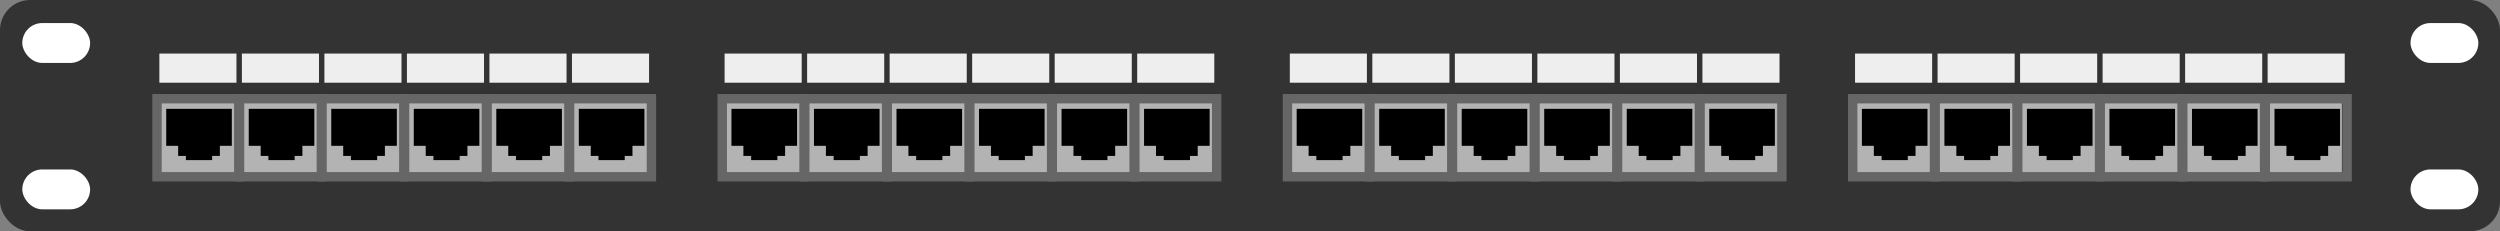
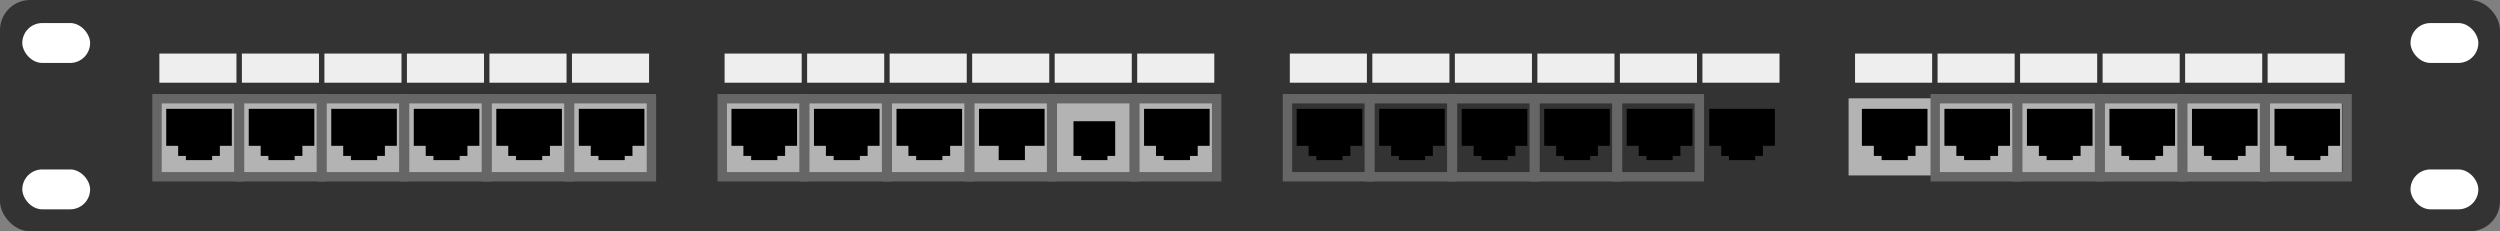
<svg xmlns="http://www.w3.org/2000/svg" xmlns:ns1="http://sodipodi.sourceforge.net/DTD/sodipodi-0.dtd" xmlns:ns2="http://www.inkscape.org/namespaces/inkscape" id="svg3599" ns1:docname="24-port_patch_panel.svg" viewBox="0 0 266 24.609" version="1.1" ns2:version="0.48.0 r9654">
  <rect x="0" y="0" width="266" height="24.609" fill="#808080" stroke="none" />
  <ns1:namedview id="namedview3601" fit-margin-left="0" ns2:zoom="4.9981794" borderopacity="1" ns2:current-layer="layer5" ns2:cx="196.06497" ns2:cy="23.076732" ns2:window-maximized="1" showgrid="true" fit-margin-right="0" showguides="false" bordercolor="#666666" ns2:window-x="0" guidetolerance="10" objecttolerance="10" ns2:window-y="24" fit-margin-bottom="0" ns2:window-width="1280" ns2:pageopacity="0" ns2:pageshadow="2" pagecolor="#ffffff" gridtolerance="10" ns2:snap-from-guide="false" ns2:window-height="742" fit-margin-top="0" />
  <g id="layer17" ns2:label="dark background" transform="translate(1 44.617)" ns2:groupmode="layer" ns1:insensitive="true">
    <rect id="rect11025" style="fill:#333333" ry="3.201" height="24.609" width="266" y="-44.617" x="-1" />
  </g>
  <g id="layer1" ns1:insensitive="true" ns2:label="square" ns2:groupmode="layer">
    <rect id="rect4387" style="fill:#b3b3b3" ry="2.122" height="8.205" width="52.486" y="10.462" x="16.694" />
    <rect id="rect4387-7" style="fill:#b3b3b3" ry="0" height="8.205" width="52.486" y="10.462" x="16.694" />
    <rect id="rect4387-7-3" style="fill:#b3b3b3" ry="0" height="8.205" width="52.486" y="10.462" x="76.694" />
-     <rect id="rect4387-7-3-2" style="fill:#b3b3b3" ry="0" height="8.205" width="52.486" y="10.462" x="136.69" />
    <rect id="rect4387-7-3-2-0" style="fill:#b3b3b3" ry="0" height="8.205" width="52.486" y="10.462" x="196.69" />
  </g>
  <g id="layer18" ns2:label="holes" transform="translate(1 44.617)" ns2:groupmode="layer" ns1:insensitive="true">
    <rect id="rect11047" style="fill:#ffffff" ry="2.122" height="4.244" width="7.215" y="-42.165" x="255.48" />
    <rect id="rect11047-0" style="fill:#ffffff" ry="2.122" height="4.244" width="7.215" y="-26.589" x="255.48" />
    <rect id="rect11047-7" style="fill:#ffffff" ry="2.122" height="4.244" width="7.215" y="-42.165" x="1.373" />
    <rect id="rect11047-7-7" style="fill:#ffffff" ry="2.122" height="4.244" width="7.215" y="-26.589" x="1.373" />
  </g>
  <g id="layer5" ns2:label="ports" transform="translate(-.2 127.27)" ns2:groupmode="layer" ns1:insensitive="true">
    <g id="g10648">
      <g id="g10189">
        <g id="g3264-8" transform="translate(-11.498 -53.519)">
          <rect id="rect4618-36-9-6" style="stroke:#000000;stroke-width:3.415;fill:#ffffff" height=".519" width="3.564" y="-60.463" x="31.091" />
          <rect id="rect4632-03-9-4" style="stroke:#000000;stroke-width:3.549;fill:#ffffff" height=".142" width=".888" y="-59.078" x="32.429" />
          <rect id="rect4634-1-1-3" style="stroke:#000000;stroke-width:2.665;fill:#ffffff" height=".223" width=".126" y="-58.271" x="32.81" />
        </g>
        <rect id="rect9679" style="stroke:#666666;fill:none" transform="translate(1.201 -82.652)" height="8.303" width="8.703" y="-34.113" x="15.706" />
      </g>
      <g id="g10189-1" transform="translate(8.78)">
        <g id="g3264-8-0" transform="translate(-11.498 -53.519)">
          <rect id="rect4618-36-9-6-2" style="stroke:#000000;stroke-width:3.415;fill:#ffffff" height=".519" width="3.564" y="-60.463" x="31.091" />
          <rect id="rect4632-03-9-4-9" style="stroke:#000000;stroke-width:3.549;fill:#ffffff" height=".142" width=".888" y="-59.078" x="32.429" />
          <rect id="rect4634-1-1-3-9" style="stroke:#000000;stroke-width:2.665;fill:#ffffff" height=".223" width=".126" y="-58.271" x="32.81" />
        </g>
        <rect id="rect9679-9" style="stroke:#666666;fill:none" transform="translate(1.201 -82.652)" height="8.303" width="8.703" y="-34.113" x="15.706" />
      </g>
      <g id="g10189-6" transform="translate(17.56)">
        <g id="g3264-8-3" transform="translate(-11.498 -53.519)">
          <rect id="rect4618-36-9-6-1" style="stroke:#000000;stroke-width:3.415;fill:#ffffff" height=".519" width="3.564" y="-60.463" x="31.091" />
          <rect id="rect4632-03-9-4-0" style="stroke:#000000;stroke-width:3.549;fill:#ffffff" height=".142" width=".888" y="-59.078" x="32.429" />
          <rect id="rect4634-1-1-3-3" style="stroke:#000000;stroke-width:2.665;fill:#ffffff" height=".223" width=".126" y="-58.271" x="32.81" />
        </g>
        <rect id="rect9679-7" style="stroke:#666666;fill:none" transform="translate(1.201 -82.652)" height="8.303" width="8.703" y="-34.113" x="15.706" />
      </g>
      <g id="g10189-2" transform="translate(26.34)">
        <g id="g3264-8-7" transform="translate(-11.498 -53.519)">
          <rect id="rect4618-36-9-6-6" style="stroke:#000000;stroke-width:3.415;fill:#ffffff" height=".519" width="3.564" y="-60.463" x="31.091" />
          <rect id="rect4632-03-9-4-4" style="stroke:#000000;stroke-width:3.549;fill:#ffffff" height=".142" width=".888" y="-59.078" x="32.429" />
          <rect id="rect4634-1-1-3-7" style="stroke:#000000;stroke-width:2.665;fill:#ffffff" height=".223" width=".126" y="-58.271" x="32.81" />
        </g>
        <rect id="rect9679-8" style="stroke:#666666;fill:none" transform="translate(1.201 -82.652)" height="8.303" width="8.703" y="-34.113" x="15.706" />
      </g>
      <g id="g10189-18" transform="translate(35.121)">
        <g id="g3264-8-39" transform="translate(-11.498 -53.519)">
          <rect id="rect4618-36-9-6-5" style="stroke:#000000;stroke-width:3.415;fill:#ffffff" height=".519" width="3.564" y="-60.463" x="31.091" />
          <rect id="rect4632-03-9-4-8" style="stroke:#000000;stroke-width:3.549;fill:#ffffff" height=".142" width=".888" y="-59.078" x="32.429" />
          <rect id="rect4634-1-1-3-6" style="stroke:#000000;stroke-width:2.665;fill:#ffffff" height=".223" width=".126" y="-58.271" x="32.81" />
        </g>
        <rect id="rect9679-3" style="stroke:#666666;fill:none" transform="translate(1.201 -82.652)" height="8.303" width="8.703" y="-34.113" x="15.706" />
      </g>
      <g id="g10189-4" transform="translate(43.901)">
        <g id="g3264-8-4" transform="translate(-11.498 -53.519)">
          <rect id="rect4618-36-9-6-3" style="stroke:#000000;stroke-width:3.415;fill:#ffffff" height=".519" width="3.564" y="-60.463" x="31.091" />
          <rect id="rect4632-03-9-4-5" style="stroke:#000000;stroke-width:3.549;fill:#ffffff" height=".142" width=".888" y="-59.078" x="32.429" />
          <rect id="rect4634-1-1-3-8" style="stroke:#000000;stroke-width:2.665;fill:#ffffff" height=".223" width=".126" y="-58.271" x="32.81" />
        </g>
        <rect id="rect9679-4" style="stroke:#666666;fill:none" transform="translate(1.201 -82.652)" height="8.303" width="8.703" y="-34.113" x="15.706" />
      </g>
      <rect id="rect10478" style="fill:#eeeeee" height="3.101" width="8.203" y="-121.57" x="17.156" />
      <rect id="rect10478-0" style="fill:#eeeeee" height="3.101" width="8.203" y="-121.57" x="25.937" />
      <rect id="rect10478-6" style="fill:#eeeeee" height="3.101" width="8.203" y="-121.57" x="34.717" />
      <rect id="rect10478-05" style="fill:#eeeeee" height="3.101" width="8.203" y="-121.57" x="43.497" />
      <rect id="rect10478-7" style="fill:#eeeeee" height="3.101" width="8.203" y="-121.57" x="52.277" />
      <rect id="rect10478-70" style="fill:#eeeeee" height="3.101" width="8.203" y="-121.57" x="61.057" />
    </g>
    <g id="g10648-1" transform="translate(60.141)">
      <g id="g10189-5">
        <g id="g3264-8-6" transform="translate(-11.498 -53.519)">
          <rect id="rect4618-36-9-6-64" style="stroke:#000000;stroke-width:3.415;fill:#ffffff" height=".519" width="3.564" y="-60.463" x="31.091" />
          <rect id="rect4632-03-9-4-2" style="stroke:#000000;stroke-width:3.549;fill:#ffffff" height=".142" width=".888" y="-59.078" x="32.429" />
          <rect id="rect4634-1-1-3-71" style="stroke:#000000;stroke-width:2.665;fill:#ffffff" height=".223" width=".126" y="-58.271" x="32.81" />
        </g>
        <rect id="rect9679-0" style="stroke:#666666;fill:none" transform="translate(1.201 -82.652)" height="8.303" width="8.703" y="-34.113" x="15.706" />
      </g>
      <g id="g10189-1-5" transform="translate(8.78)">
        <g id="g3264-8-0-3" transform="translate(-11.498 -53.519)">
          <rect id="rect4618-36-9-6-2-4" style="stroke:#000000;stroke-width:3.415;fill:#ffffff" height=".519" width="3.564" y="-60.463" x="31.091" />
          <rect id="rect4632-03-9-4-9-8" style="stroke:#000000;stroke-width:3.549;fill:#ffffff" height=".142" width=".888" y="-59.078" x="32.429" />
          <rect id="rect4634-1-1-3-9-1" style="stroke:#000000;stroke-width:2.665;fill:#ffffff" height=".223" width=".126" y="-58.271" x="32.81" />
        </g>
        <rect id="rect9679-9-9" style="stroke:#666666;fill:none" transform="translate(1.201 -82.652)" height="8.303" width="8.703" y="-34.113" x="15.706" />
      </g>
      <g id="g10189-6-8" transform="translate(17.56)">
        <g id="g3264-8-3-9" transform="translate(-11.498 -53.519)">
          <rect id="rect4618-36-9-6-1-8" style="stroke:#000000;stroke-width:3.415;fill:#ffffff" height=".519" width="3.564" y="-60.463" x="31.091" />
          <rect id="rect4632-03-9-4-0-8" style="stroke:#000000;stroke-width:3.549;fill:#ffffff" height=".142" width=".888" y="-59.078" x="32.429" />
          <rect id="rect4634-1-1-3-3-0" style="stroke:#000000;stroke-width:2.665;fill:#ffffff" height=".223" width=".126" y="-58.271" x="32.81" />
        </g>
        <rect id="rect9679-7-0" style="stroke:#666666;fill:none" transform="translate(1.201 -82.652)" height="8.303" width="8.703" y="-34.113" x="15.706" />
      </g>
      <g id="g10189-2-5" transform="translate(26.34)">
        <g id="g3264-8-7-3" transform="translate(-11.498 -53.519)">
          <rect id="rect4618-36-9-6-6-3" style="stroke:#000000;stroke-width:3.415;fill:#ffffff" height=".519" width="3.564" y="-60.463" x="31.091" />
-           <rect id="rect4632-03-9-4-4-2" style="stroke:#000000;stroke-width:3.549;fill:#ffffff" height=".142" width=".888" y="-59.078" x="32.429" />
          <rect id="rect4634-1-1-3-7-0" style="stroke:#000000;stroke-width:2.665;fill:#ffffff" height=".223" width=".126" y="-58.271" x="32.81" />
        </g>
        <rect id="rect9679-8-5" style="stroke:#666666;fill:none" transform="translate(1.201 -82.652)" height="8.303" width="8.703" y="-34.113" x="15.706" />
      </g>
      <g id="g10189-18-2" transform="translate(35.121)">
        <g id="g3264-8-39-4" transform="translate(-11.498 -53.519)">
-           <rect id="rect4618-36-9-6-5-4" style="stroke:#000000;stroke-width:3.415;fill:#ffffff" height=".519" width="3.564" y="-60.463" x="31.091" />
          <rect id="rect4632-03-9-4-8-7" style="stroke:#000000;stroke-width:3.549;fill:#ffffff" height=".142" width=".888" y="-59.078" x="32.429" />
          <rect id="rect4634-1-1-3-6-6" style="stroke:#000000;stroke-width:2.665;fill:#ffffff" height=".223" width=".126" y="-58.271" x="32.81" />
        </g>
        <rect id="rect9679-3-9" style="stroke:#666666;fill:none" transform="translate(1.201 -82.652)" height="8.303" width="8.703" y="-34.113" x="15.706" />
      </g>
      <g id="g10189-4-5" transform="translate(43.901)">
        <g id="g3264-8-4-4" transform="translate(-11.498 -53.519)">
          <rect id="rect4618-36-9-6-3-6" style="stroke:#000000;stroke-width:3.415;fill:#ffffff" height=".519" width="3.564" y="-60.463" x="31.091" />
          <rect id="rect4632-03-9-4-5-8" style="stroke:#000000;stroke-width:3.549;fill:#ffffff" height=".142" width=".888" y="-59.078" x="32.429" />
          <rect id="rect4634-1-1-3-8-1" style="stroke:#000000;stroke-width:2.665;fill:#ffffff" height=".223" width=".126" y="-58.271" x="32.81" />
        </g>
        <rect id="rect9679-4-9" style="stroke:#666666;fill:none" transform="translate(1.201 -82.652)" height="8.303" width="8.703" y="-34.113" x="15.706" />
      </g>
      <rect id="rect10478-8" style="fill:#eeeeee" height="3.101" width="8.203" y="-121.57" x="17.156" />
      <rect id="rect10478-0-9" style="fill:#eeeeee" height="3.101" width="8.203" y="-121.57" x="25.937" />
      <rect id="rect10478-6-2" style="fill:#eeeeee" height="3.101" width="8.203" y="-121.57" x="34.717" />
      <rect id="rect10478-05-4" style="fill:#eeeeee" height="3.101" width="8.203" y="-121.57" x="43.497" />
      <rect id="rect10478-7-9" style="fill:#eeeeee" height="3.101" width="8.203" y="-121.57" x="52.277" />
      <rect id="rect10478-70-3" style="fill:#eeeeee" height="3.101" width="8.203" y="-121.57" x="61.057" />
    </g>
    <g id="g10648-5" transform="translate(120.28)">
      <g id="g10189-25">
        <g id="g3264-8-8" transform="translate(-11.498 -53.519)">
          <rect id="rect4618-36-9-6-37" style="stroke:#000000;stroke-width:3.415;fill:#ffffff" height=".519" width="3.564" y="-60.463" x="31.091" />
          <rect id="rect4632-03-9-4-7" style="stroke:#000000;stroke-width:3.549;fill:#ffffff" height=".142" width=".888" y="-59.078" x="32.429" />
          <rect id="rect4634-1-1-3-4" style="stroke:#000000;stroke-width:2.665;fill:#ffffff" height=".223" width=".126" y="-58.271" x="32.81" />
        </g>
        <rect id="rect9679-5" style="stroke:#666666;fill:none" transform="translate(1.201 -82.652)" height="8.303" width="8.703" y="-34.113" x="15.706" />
      </g>
      <g id="g10189-1-6" transform="translate(8.78)">
        <g id="g3264-8-0-0" transform="translate(-11.498 -53.519)">
          <rect id="rect4618-36-9-6-2-47" style="stroke:#000000;stroke-width:3.415;fill:#ffffff" height=".519" width="3.564" y="-60.463" x="31.091" />
          <rect id="rect4632-03-9-4-9-2" style="stroke:#000000;stroke-width:3.549;fill:#ffffff" height=".142" width=".888" y="-59.078" x="32.429" />
          <rect id="rect4634-1-1-3-9-8" style="stroke:#000000;stroke-width:2.665;fill:#ffffff" height=".223" width=".126" y="-58.271" x="32.81" />
        </g>
        <rect id="rect9679-9-5" style="stroke:#666666;fill:none" transform="translate(1.201 -82.652)" height="8.303" width="8.703" y="-34.113" x="15.706" />
      </g>
      <g id="g10189-6-87" transform="translate(17.56)">
        <g id="g3264-8-3-94" transform="translate(-11.498 -53.519)">
          <rect id="rect4618-36-9-6-1-6" style="stroke:#000000;stroke-width:3.415;fill:#ffffff" height=".519" width="3.564" y="-60.463" x="31.091" />
          <rect id="rect4632-03-9-4-0-3" style="stroke:#000000;stroke-width:3.549;fill:#ffffff" height=".142" width=".888" y="-59.078" x="32.429" />
          <rect id="rect4634-1-1-3-3-2" style="stroke:#000000;stroke-width:2.665;fill:#ffffff" height=".223" width=".126" y="-58.271" x="32.81" />
        </g>
        <rect id="rect9679-7-2" style="stroke:#666666;fill:none" transform="translate(1.201 -82.652)" height="8.303" width="8.703" y="-34.113" x="15.706" />
      </g>
      <g id="g10189-2-7" transform="translate(26.34)">
        <g id="g3264-8-7-8" transform="translate(-11.498 -53.519)">
          <rect id="rect4618-36-9-6-6-2" style="stroke:#000000;stroke-width:3.415;fill:#ffffff" height=".519" width="3.564" y="-60.463" x="31.091" />
          <rect id="rect4632-03-9-4-4-26" style="stroke:#000000;stroke-width:3.549;fill:#ffffff" height=".142" width=".888" y="-59.078" x="32.429" />
          <rect id="rect4634-1-1-3-7-4" style="stroke:#000000;stroke-width:2.665;fill:#ffffff" height=".223" width=".126" y="-58.271" x="32.81" />
        </g>
        <rect id="rect9679-8-54" style="stroke:#666666;fill:none" transform="translate(1.201 -82.652)" height="8.303" width="8.703" y="-34.113" x="15.706" />
      </g>
      <g id="g10189-18-8" transform="translate(35.121)">
        <g id="g3264-8-39-0" transform="translate(-11.498 -53.519)">
          <rect id="rect4618-36-9-6-5-2" style="stroke:#000000;stroke-width:3.415;fill:#ffffff" height=".519" width="3.564" y="-60.463" x="31.091" />
          <rect id="rect4632-03-9-4-8-1" style="stroke:#000000;stroke-width:3.549;fill:#ffffff" height=".142" width=".888" y="-59.078" x="32.429" />
          <rect id="rect4634-1-1-3-6-7" style="stroke:#000000;stroke-width:2.665;fill:#ffffff" height=".223" width=".126" y="-58.271" x="32.81" />
        </g>
        <rect id="rect9679-3-1" style="stroke:#666666;fill:none" transform="translate(1.201 -82.652)" height="8.303" width="8.703" y="-34.113" x="15.706" />
      </g>
      <g id="g10189-4-7" transform="translate(43.901)">
        <g id="g3264-8-4-40" transform="translate(-11.498 -53.519)">
          <rect id="rect4618-36-9-6-3-9" style="stroke:#000000;stroke-width:3.415;fill:#ffffff" height=".519" width="3.564" y="-60.463" x="31.091" />
          <rect id="rect4632-03-9-4-5-87" style="stroke:#000000;stroke-width:3.549;fill:#ffffff" height=".142" width=".888" y="-59.078" x="32.429" />
          <rect id="rect4634-1-1-3-8-18" style="stroke:#000000;stroke-width:2.665;fill:#ffffff" height=".223" width=".126" y="-58.271" x="32.81" />
        </g>
-         <rect id="rect9679-4-2" style="stroke:#666666;fill:none" transform="translate(1.201 -82.652)" height="8.303" width="8.703" y="-34.113" x="15.706" />
      </g>
      <rect id="rect10478-1" style="fill:#eeeeee" height="3.101" width="8.203" y="-121.57" x="17.156" />
      <rect id="rect10478-0-7" style="fill:#eeeeee" height="3.101" width="8.203" y="-121.57" x="25.937" />
      <rect id="rect10478-6-3" style="fill:#eeeeee" height="3.101" width="8.203" y="-121.57" x="34.717" />
      <rect id="rect10478-05-5" style="fill:#eeeeee" height="3.101" width="8.203" y="-121.57" x="43.497" />
      <rect id="rect10478-7-4" style="fill:#eeeeee" height="3.101" width="8.203" y="-121.57" x="52.277" />
      <rect id="rect10478-70-6" style="fill:#eeeeee" height="3.101" width="8.203" y="-121.57" x="61.057" />
    </g>
    <g id="g10648-2" transform="translate(180.42)">
      <g id="g10189-8">
        <g id="g3264-8-5" transform="translate(-11.498 -53.519)">
          <rect id="rect4618-36-9-6-23" style="stroke:#000000;stroke-width:3.415;fill:#ffffff" height=".519" width="3.564" y="-60.463" x="31.091" />
          <rect id="rect4632-03-9-4-58" style="stroke:#000000;stroke-width:3.549;fill:#ffffff" height=".142" width=".888" y="-59.078" x="32.429" />
          <rect id="rect4634-1-1-3-40" style="stroke:#000000;stroke-width:2.665;fill:#ffffff" height=".223" width=".126" y="-58.271" x="32.81" />
        </g>
-         <rect id="rect9679-81" style="stroke:#666666;fill:none" transform="translate(1.201 -82.652)" height="8.303" width="8.703" y="-34.113" x="15.706" />
      </g>
      <g id="g10189-1-2" transform="translate(8.78)">
        <g id="g3264-8-0-37" transform="translate(-11.498 -53.519)">
          <rect id="rect4618-36-9-6-2-2" style="stroke:#000000;stroke-width:3.415;fill:#ffffff" height=".519" width="3.564" y="-60.463" x="31.091" />
          <rect id="rect4632-03-9-4-9-4" style="stroke:#000000;stroke-width:3.549;fill:#ffffff" height=".142" width=".888" y="-59.078" x="32.429" />
          <rect id="rect4634-1-1-3-9-7" style="stroke:#000000;stroke-width:2.665;fill:#ffffff" height=".223" width=".126" y="-58.271" x="32.81" />
        </g>
        <rect id="rect9679-9-3" style="stroke:#666666;fill:none" transform="translate(1.201 -82.652)" height="8.303" width="8.703" y="-34.113" x="15.706" />
      </g>
      <g id="g10189-6-5" transform="translate(17.56)">
        <g id="g3264-8-3-6" transform="translate(-11.498 -53.519)">
          <rect id="rect4618-36-9-6-1-69" style="stroke:#000000;stroke-width:3.415;fill:#ffffff" height=".519" width="3.564" y="-60.463" x="31.091" />
          <rect id="rect4632-03-9-4-0-31" style="stroke:#000000;stroke-width:3.549;fill:#ffffff" height=".142" width=".888" y="-59.078" x="32.429" />
          <rect id="rect4634-1-1-3-3-4" style="stroke:#000000;stroke-width:2.665;fill:#ffffff" height=".223" width=".126" y="-58.271" x="32.81" />
        </g>
        <rect id="rect9679-7-1" style="stroke:#666666;fill:none" transform="translate(1.201 -82.652)" height="8.303" width="8.703" y="-34.113" x="15.706" />
      </g>
      <g id="g10189-2-3" transform="translate(26.34)">
        <g id="g3264-8-7-2" transform="translate(-11.498 -53.519)">
          <rect id="rect4618-36-9-6-6-4" style="stroke:#000000;stroke-width:3.415;fill:#ffffff" height=".519" width="3.564" y="-60.463" x="31.091" />
          <rect id="rect4632-03-9-4-4-0" style="stroke:#000000;stroke-width:3.549;fill:#ffffff" height=".142" width=".888" y="-59.078" x="32.429" />
          <rect id="rect4634-1-1-3-7-08" style="stroke:#000000;stroke-width:2.665;fill:#ffffff" height=".223" width=".126" y="-58.271" x="32.81" />
        </g>
        <rect id="rect9679-8-0" style="stroke:#666666;fill:none" transform="translate(1.201 -82.652)" height="8.303" width="8.703" y="-34.113" x="15.706" />
      </g>
      <g id="g10189-18-80" transform="translate(35.121)">
        <g id="g3264-8-39-3" transform="translate(-11.498 -53.519)">
          <rect id="rect4618-36-9-6-5-3" style="stroke:#000000;stroke-width:3.415;fill:#ffffff" height=".519" width="3.564" y="-60.463" x="31.091" />
          <rect id="rect4632-03-9-4-8-0" style="stroke:#000000;stroke-width:3.549;fill:#ffffff" height=".142" width=".888" y="-59.078" x="32.429" />
          <rect id="rect4634-1-1-3-6-9" style="stroke:#000000;stroke-width:2.665;fill:#ffffff" height=".223" width=".126" y="-58.271" x="32.81" />
        </g>
        <rect id="rect9679-3-3" style="stroke:#666666;fill:none" transform="translate(1.201 -82.652)" height="8.303" width="8.703" y="-34.113" x="15.706" />
      </g>
      <g id="g10189-4-9" transform="translate(43.901)">
        <g id="g3264-8-4-0" transform="translate(-11.498 -53.519)">
          <rect id="rect4618-36-9-6-3-8" style="stroke:#000000;stroke-width:3.415;fill:#ffffff" height=".519" width="3.564" y="-60.463" x="31.091" />
          <rect id="rect4632-03-9-4-5-2" style="stroke:#000000;stroke-width:3.549;fill:#ffffff" height=".142" width=".888" y="-59.078" x="32.429" />
          <rect id="rect4634-1-1-3-8-7" style="stroke:#000000;stroke-width:2.665;fill:#ffffff" height=".223" width=".126" y="-58.271" x="32.81" />
        </g>
        <rect id="rect9679-4-0" style="stroke:#666666;fill:none" transform="translate(1.201 -82.652)" height="8.303" width="8.703" y="-34.113" x="15.706" />
      </g>
      <rect id="rect10478-9" style="fill:#eeeeee" height="3.101" width="8.203" y="-121.57" x="17.156" />
      <rect id="rect10478-0-6" style="fill:#eeeeee" height="3.101" width="8.203" y="-121.57" x="25.937" />
      <rect id="rect10478-6-5" style="fill:#eeeeee" height="3.101" width="8.203" y="-121.57" x="34.717" />
      <rect id="rect10478-05-44" style="fill:#eeeeee" height="3.101" width="8.203" y="-121.57" x="43.497" />
      <rect id="rect10478-7-2" style="fill:#eeeeee" height="3.101" width="8.203" y="-121.57" x="52.277" />
      <rect id="rect10478-70-68" style="fill:#eeeeee" height="3.101" width="8.203" y="-121.57" x="61.057" />
    </g>
  </g>
</svg>